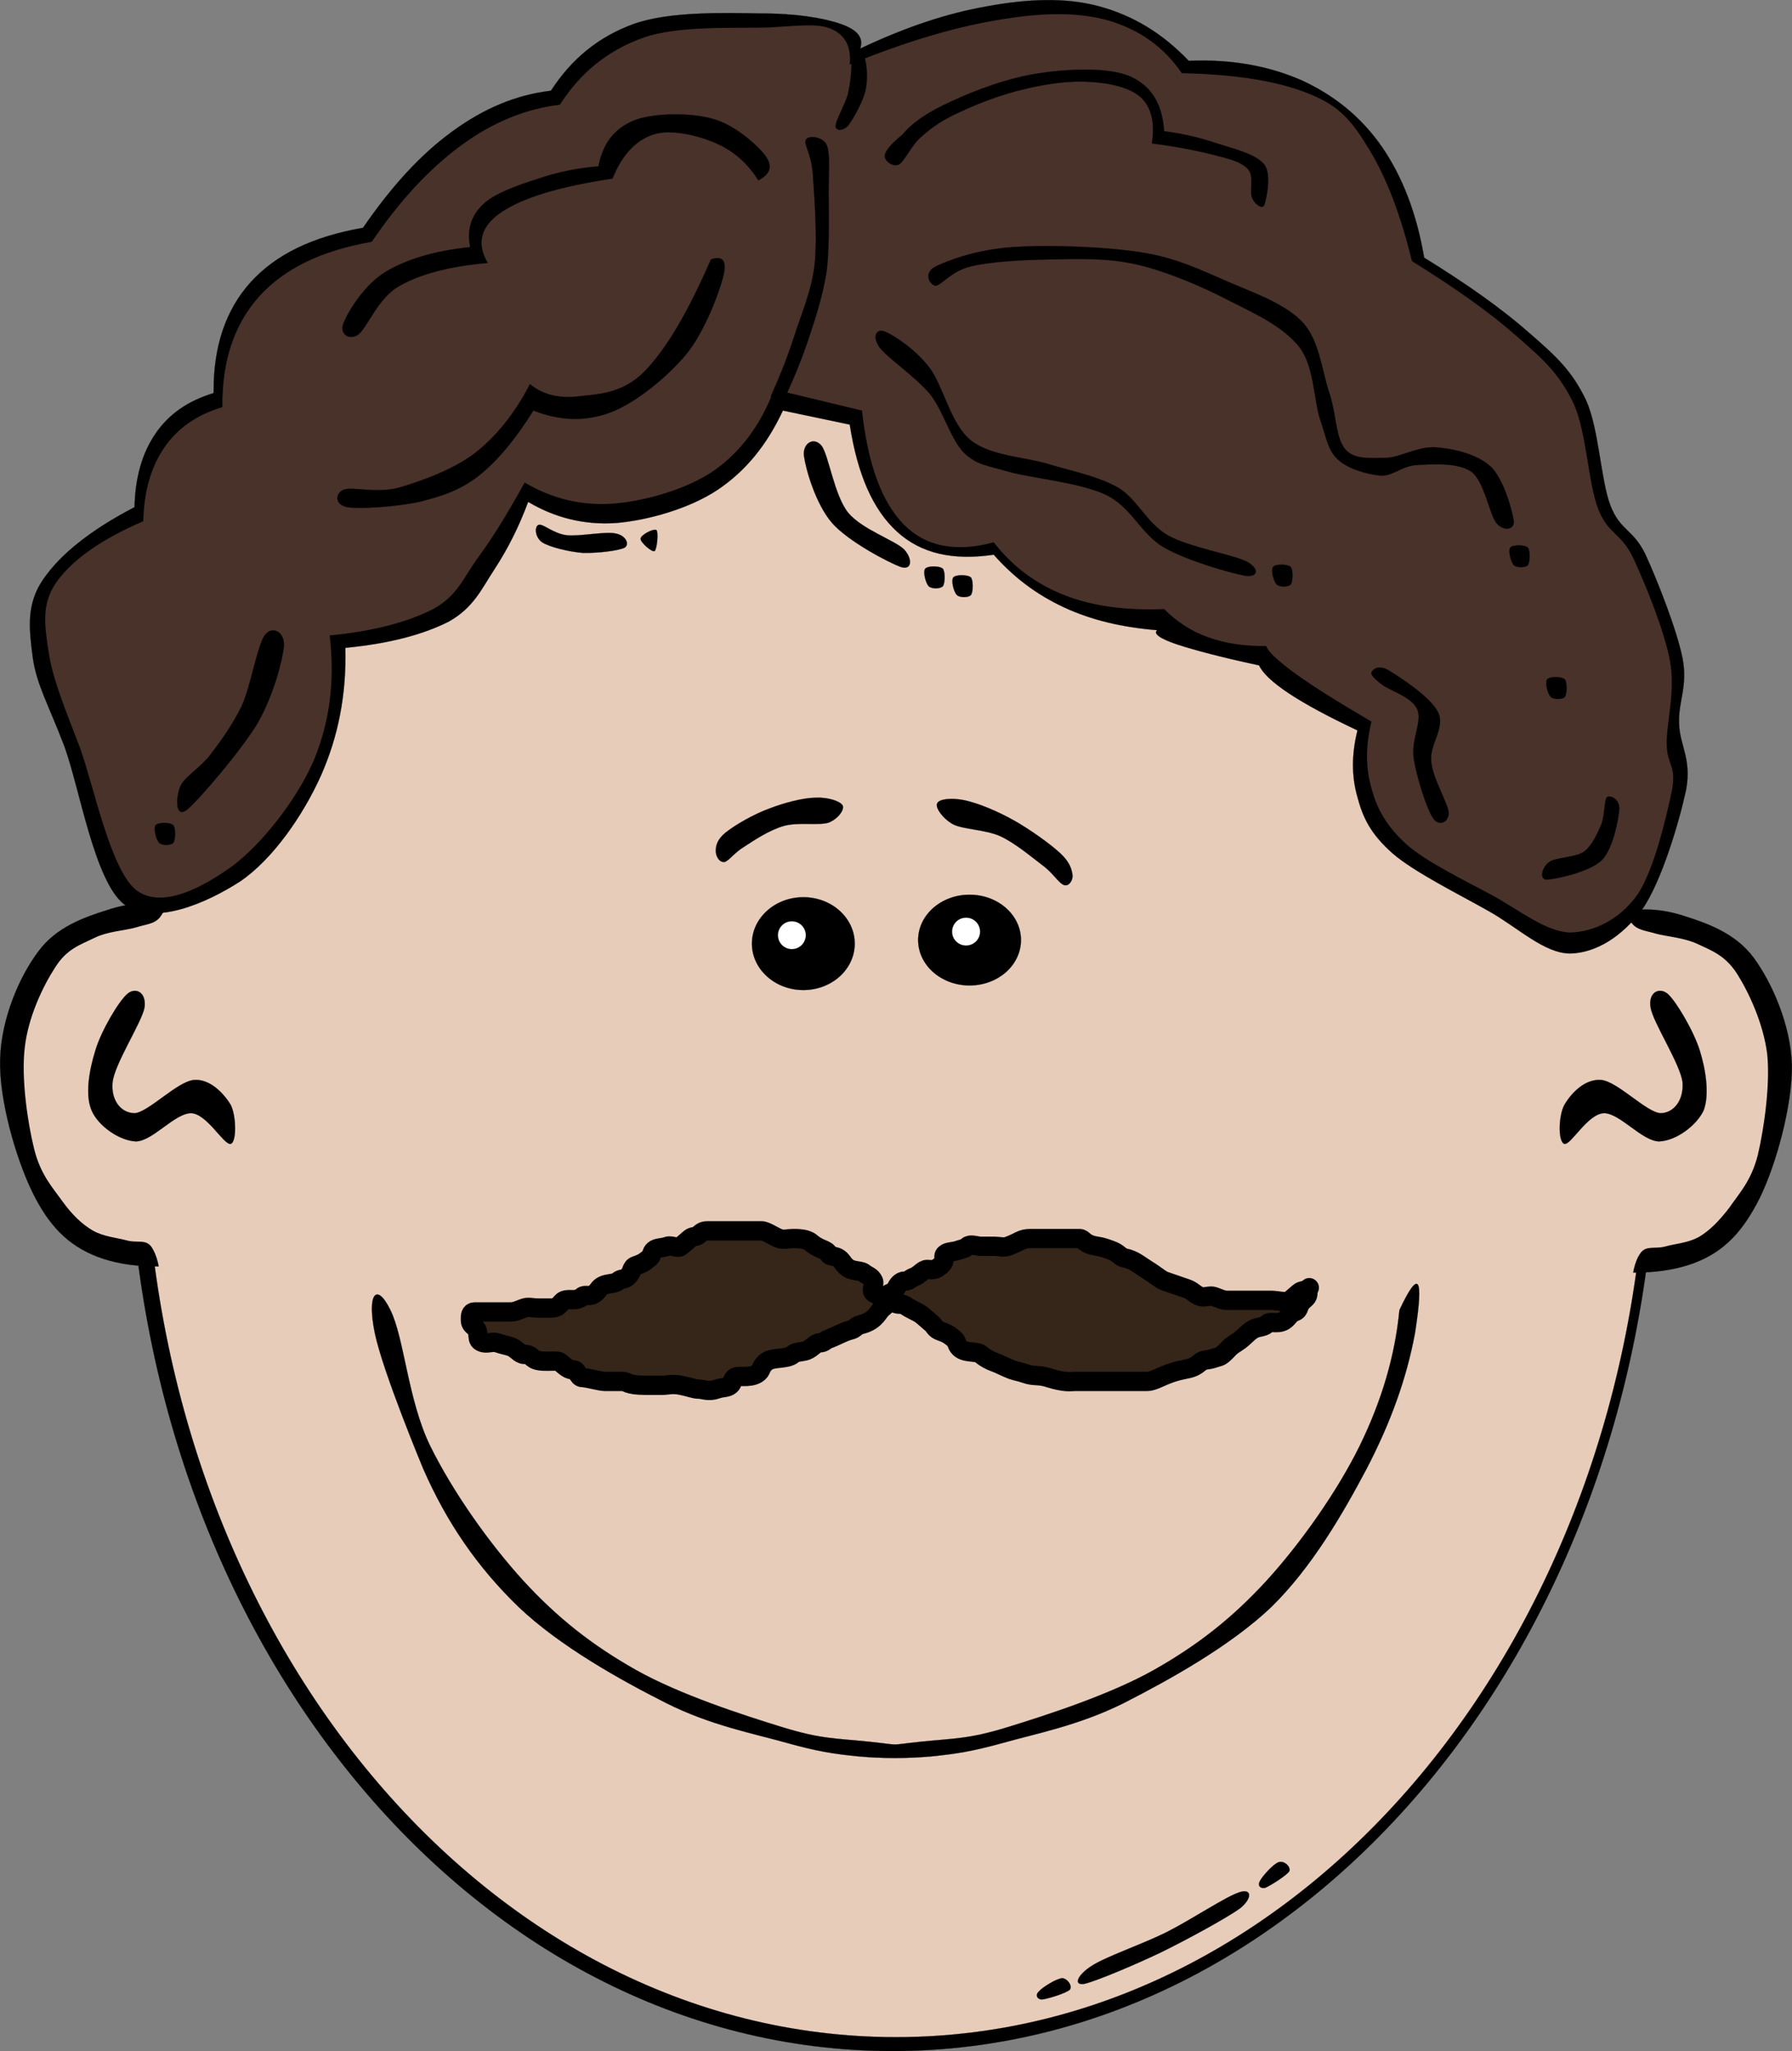
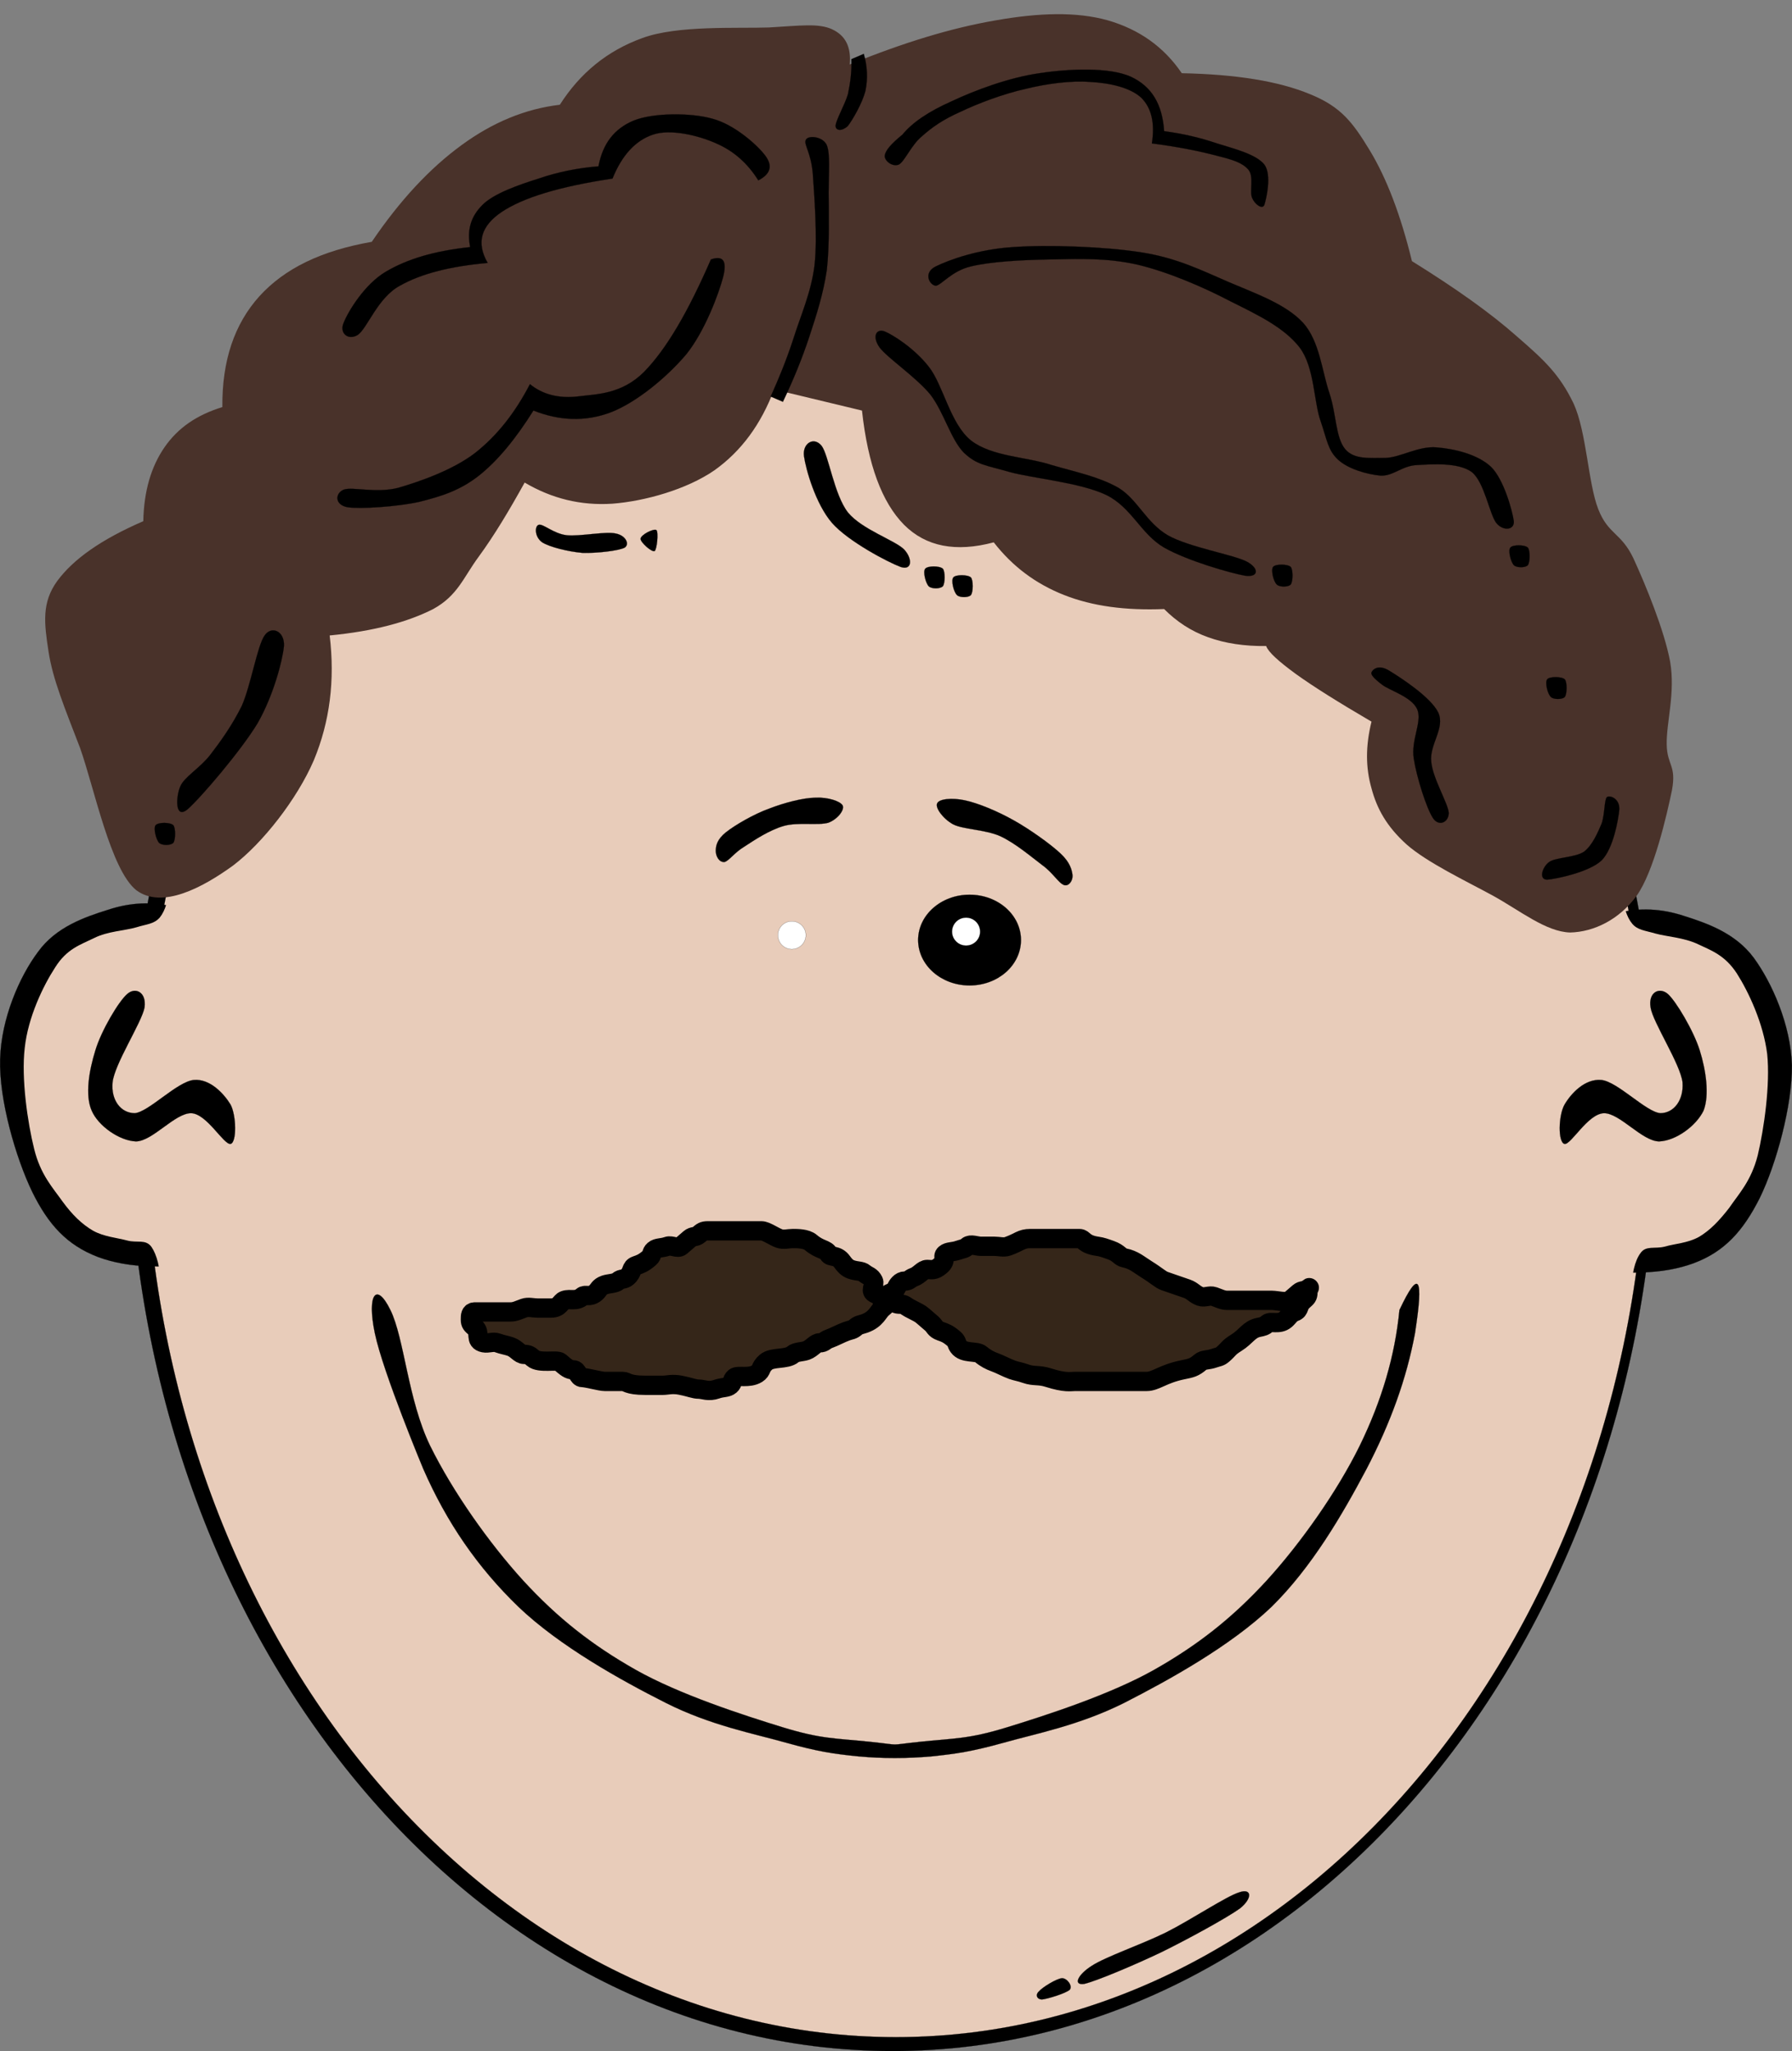
<svg xmlns="http://www.w3.org/2000/svg" width="464.167" height="531.221">
  <rect width="100%" height="100%" fill="#808080" stroke="none" />
  <g>
    <title>Layer 1</title>
    <g id="g5">
      <path fill-rule="evenodd" stroke="black" stroke-width="0.036" stroke-miterlimit="10" id="path7" d="m33.263,288.348c0,134.1 88.631,242.855 197.963,242.855c109.297,0 197.929,-108.756 197.929,-242.855c0,-134.1 -88.632,-242.856 -197.929,-242.856c-109.331,0 -197.963,108.756 -197.963,242.856l0,0z" />
      <path fill="#e8ccba" fill-rule="evenodd" stroke="black" stroke-width="0.036" stroke-miterlimit="10" id="path9" d="m37.475,288.779c0,131.868 87.12,238.824 194.58,238.824c107.46,0 194.58,-106.956 194.58,-238.824c0,-131.904 -87.12,-238.86 -194.58,-238.86c-107.46,0 -194.58,106.956 -194.58,238.86l0,0z" />
-       <path fill-rule="evenodd" stroke="black" stroke-width="0.036" stroke-miterlimit="10" id="path11" d="m194.759,244.392c0,6.624 5.976,12.024 13.32,12.024c7.38,0 13.319,-5.4 13.319,-12.024c0,-6.624 -5.939,-12.024 -13.319,-12.024c-7.345,0 -13.32,5.4 -13.32,12.024l0,0z" />
      <path fill="white" fill-rule="evenodd" stroke="black" stroke-width="0.036" stroke-miterlimit="10" id="path13" d="m201.491,242.195c0,2.016 1.619,3.636 3.6,3.636c2.016,0 3.636,-1.62 3.636,-3.636c0,-1.98 -1.62,-3.6 -3.636,-3.6c-1.981,0.001 -3.6,1.62 -3.6,3.6l0,0z" />
      <path fill-rule="evenodd" stroke="black" stroke-width="0.036" stroke-miterlimit="10" id="path15" d="m188.026,215.556c2.376,-1.872 7.236,-4.716 11.269,-6.156c3.924,-1.512 8.712,-2.772 11.987,-2.808c3.169,-0.144 6.372,0.9 6.984,2.016c0.54,1.08 -1.188,3.492 -3.672,4.464c-2.664,0.792 -8.028,-0.216 -11.664,0.864c-3.78,1.116 -7.524,3.636 -10.116,5.328c-2.52,1.476 -4.067,3.78 -5.184,3.996c-1.404,0.072 -2.196,-1.512 -2.232,-2.808c0,-1.44 0.325,-3.024 2.628,-4.896l0,0z" />
      <path fill-rule="evenodd" stroke="black" stroke-width="0.036" stroke-miterlimit="10" id="path17" d="m264.455,243.456c0,6.516 -5.94,11.772 -13.32,11.772c-7.344,0 -13.32,-5.256 -13.32,-11.772c0,-6.48 5.977,-11.736 13.32,-11.736c7.38,0 13.32,5.256 13.32,11.736l0,0z" />
      <path fill="white" fill-rule="evenodd" stroke="black" stroke-width="0.036" stroke-miterlimit="10" id="path19" d="m253.871,241.295c0,1.98 -1.62,3.6 -3.636,3.6c-2.017,0 -3.637,-1.62 -3.637,-3.6c0,-2.016 1.62,-3.636 3.637,-3.636c2.016,0.001 3.636,1.62 3.636,3.636l0,0z" />
      <path fill-rule="evenodd" stroke="black" stroke-width="0.036" stroke-miterlimit="10" id="path21" d="m274.715,221.063c-2.592,-2.448 -8.063,-6.336 -12.132,-8.604c-4.284,-2.412 -9.288,-4.464 -12.672,-5.184c-3.384,-0.72 -6.696,-0.36 -7.164,0.792c-0.576,1.044 1.404,3.924 4.14,5.436c2.628,1.332 8.316,1.332 12.204,3.06c3.924,1.836 7.92,5.256 10.872,7.488c2.808,2.016 4.248,4.716 5.688,5.184c1.224,0.36 2.268,-1.188 2.159,-2.556c-0.179,-1.404 -0.611,-3.276 -3.095,-5.616l0,0z" />
      <path fill-rule="evenodd" stroke="black" stroke-width="0.036" stroke-miterlimit="10" id="path23" d="m45.143,234.888c-5.652,-1.44 -11.34,-1.188 -17.208,0.756c-5.976,1.872 -13.428,4.428 -18.072,10.872c-4.824,6.408 -9.54,17.28 -9.828,27.756c-0.324,10.548 4.068,25.632 8.316,34.416c4.176,8.496 9,13.788 16.992,16.848c7.992,2.988 18.072,3.204 30.636,0.937l0,0l-10.836,-91.585l0,0z" />
      <path fill="#e8ccba" fill-rule="evenodd" id="path25" d="m41.651,333.275c9.036,2.772 15.408,1.944 19.404,-2.483c3.888,-4.608 5.22,-10.477 4.14,-24.265c-1.224,-14.04 -7.487,-45.36 -11.016,-58.392c-3.672,-12.888 -6.912,-19.08 -10.26,-18.72l0,0c-0.324,3.708 -1.08,6.408 -2.556,8.244c-1.512,1.692 -3.312,1.656 -6.084,2.52c-2.952,0.864 -7.416,1.008 -10.908,2.772c-3.6,1.764 -7.056,2.772 -10.08,7.596c-3.096,4.752 -7.02,12.852 -7.884,20.844c-0.936,7.92 0.756,19.439 2.448,26.208c1.656,6.696 4.824,10.008 7.416,13.68c2.52,3.42 4.932,5.76 7.812,7.452c2.844,1.584 6.228,1.836 8.892,2.556c2.484,0.685 4.752,-0.432 6.264,1.656c1.368,2.017 2.304,5.365 2.412,10.332l0,0z" />
      <path fill-rule="evenodd" stroke="black" stroke-width="0.036" stroke-miterlimit="10" id="path27" d="m419.003,236.472c5.616,-1.44 11.304,-1.188 17.208,0.756c5.904,1.872 13.32,4.428 18.072,10.872c4.68,6.408 9.54,17.28 9.863,27.756c0.108,10.476 -4.067,25.704 -8.352,34.452c-4.284,8.496 -9.072,13.824 -16.992,16.812c-8.027,2.988 -18.107,3.204 -30.636,0.937l0,0l10.837,-91.585l0,0z" />
      <path fill="#e8ccba" fill-rule="evenodd" id="path29" d="m422.531,334.859c-9.072,2.844 -15.444,1.98 -19.404,-2.448c-3.996,-4.644 -5.292,-10.367 -4.176,-24.264c1.116,-14.04 7.38,-45.36 11.016,-58.392c3.601,-12.924 6.876,-19.044 10.26,-18.756l0,0c0.288,3.708 1.044,6.408 2.557,8.244c1.403,1.656 3.239,1.728 6.084,2.556c2.88,0.792 7.271,1.008 10.943,2.736c3.492,1.656 6.984,2.844 10.08,7.596c3.024,4.752 6.84,12.852 7.849,20.844c0.828,7.92 -0.828,19.404 -2.448,26.244c-1.729,6.731 -4.896,9.936 -7.416,13.644c-2.628,3.384 -5.004,5.832 -7.813,7.488c-2.916,1.62 -6.336,1.764 -8.892,2.52c-2.592,0.648 -4.86,-0.359 -6.264,1.692c-1.476,2.016 -2.268,5.401 -2.376,10.296l0,0z" />
      <path fill-rule="evenodd" stroke="black" stroke-width="0.036" stroke-miterlimit="10" id="path31" d="m225.287,451.104c-8.929,-0.937 -12.456,-0.648 -22.645,-3.78c-10.188,-3.132 -26.64,-8.46 -37.944,-14.832c-11.268,-6.372 -20.195,-13.355 -29.159,-23.111c-8.929,-9.792 -18.324,-23.148 -24.12,-34.92c-5.76,-11.809 -6.696,-27.9 -10.296,-35.173c-3.564,-7.308 -6.156,-4.283 -4.032,6.013c2.16,10.296 12.563,35.172 12.563,35.172l0,0c6.049,13.824 14.04,25.452 24.66,35.712c10.656,10.152 26.353,18.899 38.196,24.876c11.592,5.832 22.752,7.92 31.14,10.296c8.244,2.304 12.276,2.88 18.612,3.528c6.3,0.576 12.708,0.576 19.08,0c6.229,-0.648 10.296,-1.225 18.612,-3.528c8.388,-2.376 19.476,-4.464 31.176,-10.296c11.7,-5.977 27.54,-14.724 38.196,-24.876c10.439,-10.26 18.324,-23.832 24.624,-35.712c6.228,-11.952 10.368,-23.4 12.563,-35.172l0,0c1.152,-7.488 1.404,-11.484 0.756,-12.564c-0.684,-0.972 -2.231,1.116 -4.787,6.552l0,0c-1.152,11.845 -4.536,23.364 -10.297,35.173c-5.796,11.771 -15.191,25.128 -24.119,34.92c-8.965,9.756 -17.893,16.739 -29.16,23.111c-11.305,6.372 -27.756,11.7 -37.944,14.832c-10.152,3.132 -13.716,2.844 -22.608,3.78c-8.927,0.934 -4.175,0.934 -13.067,-0.001l0,0z" />
      <path fill-rule="evenodd" stroke="black" stroke-width="0.036" stroke-miterlimit="10" id="path33" d="m32.975,257.423c-2.196,1.836 -6.768,9.541 -8.28,14.652c-1.584,5.076 -2.736,11.521 -0.936,15.588c1.692,3.925 7.128,7.776 11.448,7.956c4.32,-0.036 10.116,-7.38 14.328,-7.308c4.068,0.144 8.388,8.208 10.188,7.956c1.656,-0.396 1.476,-7.452 0,-10.188c-1.728,-2.844 -5.364,-6.768 -9.54,-6.372c-4.32,0.433 -11.736,8.353 -15.3,8.604c-3.6,-0.036 -6.156,-3.384 -5.724,-7.956c0.432,-4.716 7.596,-15.588 8.28,-19.44c0.54,-3.923 -2.34,-5.364 -4.464,-3.492l0,0z" />
      <path fill-rule="evenodd" stroke="black" stroke-width="0.036" stroke-miterlimit="10" id="path35" d="m431.999,257.423c2.088,1.836 6.696,9.541 8.28,14.652c1.584,5.076 2.556,11.521 0.972,15.588c-1.908,3.925 -7.128,7.776 -11.484,7.956c-4.428,-0.036 -10.224,-7.38 -14.327,-7.308c-4.177,0.144 -8.496,8.208 -10.188,7.956c-1.764,-0.396 -1.584,-7.452 0,-10.188c1.656,-2.844 5.256,-6.768 9.54,-6.372c4.212,0.433 11.628,8.353 15.3,8.604c3.492,-0.036 6.048,-3.384 5.724,-7.956c-0.504,-4.716 -7.703,-15.588 -8.279,-19.44c-0.65,-3.923 2.266,-5.364 4.462,-3.492l0,0z" />
-       <path fill-rule="evenodd" stroke="black" stroke-width="0.036" stroke-miterlimit="10" id="path37" d="m89.459,167.784c0.288,12.132 -1.836,22.968 -6.372,33.192c-4.608,10.224 -12.456,21.6 -20.916,27.324c-8.64,5.58 -22.356,11.628 -30.024,5.904c-7.704,-6.012 -11.52,-30.168 -15.48,-40.932c-4.068,-10.728 -7.272,-16.056 -8.208,-23.22c-0.936,-7.272 -1.692,-13.572 2.736,-20.016c4.464,-6.48 12.168,-12.708 23.652,-18.684l0,0c0.18,-7.92 2.052,-14.112 5.472,-19.116c3.456,-5.004 8.316,-8.388 15.012,-10.44l0,0c-0.108,-12.06 3.132,-21.528 9.575,-28.692c6.553,-7.2 15.984,-11.808 29.124,-14.112l0,0c7.452,-10.836 15.013,-19.08 23.221,-25.02c8.136,-5.94 16.523,-9.432 25.452,-10.476l0,0c5.327,-8.208 12.275,-13.968 21.42,-17.28c9.18,-3.312 23.615,-2.88 32.76,-2.736c9.072,-0.036 16.416,1.152 20.916,2.736c4.355,1.512 5.976,3.636 5.004,6.372l0,0c11.664,-5.508 22.32,-9.108 32.796,-10.944c10.44,-1.908 20.196,-2.412 29.124,0c8.748,2.376 16.345,6.948 23.185,14.112l0,0c11.16,-0.468 20.7,1.332 29.16,5.004c8.424,3.852 15.443,9.432 20.916,17.316c5.292,7.74 8.928,17.1 10.907,28.656l0,0c11.305,6.984 20.232,13.32 27.324,19.584c7.056,6.12 10.944,9.756 14.58,17.28c3.384,7.416 3.78,20.556 6.336,27.324c2.592,6.66 5.904,6.048 9.108,12.744c3.06,6.66 8.1,19.44 9.575,26.82c1.404,7.272 -1.115,11.088 -0.899,16.848c0.107,5.688 3.348,9.144 1.8,17.316c-1.764,8.172 -6.3,23.616 -11.376,30.924c-5.22,7.02 -11.952,11.232 -18.647,11.376c-6.696,-0.036 -13.356,-6.588 -20.952,-10.908c-7.813,-4.428 -19.296,-10.08 -25.021,-15.012c-5.688,-5.04 -7.704,-9.252 -9.107,-14.58c-1.549,-5.4 -1.549,-11.016 0,-17.28l0,0c-7.704,-3.636 -13.429,-6.732 -17.748,-9.576c-4.32,-2.88 -6.805,-5.256 -7.74,-7.272l0,0c-9.972,-2.124 -16.92,-3.996 -21.384,-5.472c-4.429,-1.512 -6.048,-2.772 -5.004,-3.636l0,0c-9.145,-0.756 -16.956,-2.592 -24.12,-5.904c-7.128,-3.312 -13.068,-7.812 -18.216,-13.644l0,0c-10.513,1.548 -18.757,-0.252 -25.021,-5.94c-6.265,-5.724 -10.26,-14.796 -12.276,-27.756l0,0l-17.315,-3.636l0,0c-4.141,8.856 -9.576,15.588 -16.849,20.484c-7.308,4.896 -18.144,7.956 -26.388,8.64c-8.244,0.54 -15.732,-1.332 -22.752,-5.472l0,0c-2.376,6.408 -5.256,12.132 -8.64,17.316c-3.421,5.22 -5.473,10.044 -11.845,13.644c-6.587,3.348 -15.263,5.723 -26.855,6.84l0,0z" />
      <path fill="#49322a" fill-rule="evenodd" id="path39" d="m85.391,164.58c1.404,11.628 0.036,22.356 -4.104,32.328c-4.32,10.044 -13.248,21.456 -20.952,27.288c-7.812,5.652 -18.324,11.34 -25.02,6.372c-6.66,-5.292 -10.872,-26.424 -14.58,-36.864c-3.996,-10.404 -7.092,-17.82 -8.172,-25.02c-1.116,-7.272 -1.8,-12.6 2.268,-18.216c4.176,-5.652 11.376,-10.764 22.284,-15.48l0,0c0.18,-7.92 2.052,-14.112 5.472,-19.116c3.456,-5.004 8.316,-8.388 15.012,-10.44l0,0c-0.108,-12.06 3.132,-21.528 9.576,-28.692c6.552,-7.2 15.984,-11.808 29.124,-14.112l0,0c7.344,-10.836 15.084,-19.08 23.22,-25.02c8.101,-5.94 16.596,-9.432 25.488,-10.476l0,0c5.256,-8.208 12.24,-13.968 21.384,-17.28c9.072,-3.348 24.48,-2.448 32.76,-2.736c8.137,-0.468 12.853,-1.152 16.38,0.468c3.492,1.62 4.969,4.608 4.572,9.108l0,0c14.148,-5.76 26.46,-9.468 37.765,-11.412c11.195,-1.98 20.952,-2.304 29.124,0c8.027,2.34 14.399,6.768 19.116,13.68l0,0c14.075,0.288 25.056,2.052 33.228,5.436c8.064,3.276 11.052,7.308 15.479,14.58c4.356,7.2 7.992,16.704 10.908,28.656l0,0c11.232,6.984 20.232,13.32 27.288,19.584c7.057,6.12 10.944,9.756 14.58,17.28c3.384,7.416 3.744,20.556 6.372,27.324c2.592,6.66 5.904,6.048 9.108,12.744c3.096,6.732 8.027,18.648 9.54,26.856c1.367,8.064 -1.009,15.696 -0.9,21.384c0.108,5.508 2.556,5.292 1.368,11.844c-1.368,6.552 -4.68,21.024 -9.108,27.288c-4.5,6.192 -11.052,9.432 -17.279,9.576c-6.265,-0.18 -12.996,-5.688 -20.053,-9.576c-7.164,-3.888 -16.992,-8.568 -22.284,-13.212c-5.22,-4.716 -7.703,-9.288 -9.107,-14.544c-1.548,-5.4 -1.548,-11.016 0,-17.28l0,0c-8.604,-5.04 -14.94,-9 -19.548,-12.312c-4.536,-3.312 -7.164,-5.688 -7.74,-7.272l0,0c-5.616,0.072 -10.62,-0.684 -15.012,-2.268c-4.464,-1.584 -8.172,-4.068 -11.412,-7.308l0,0c-10.008,0.396 -18.504,-0.72 -25.92,-3.636c-7.452,-2.952 -13.393,-7.452 -18.216,-13.644l0,0c-9.828,2.628 -17.568,1.116 -23.221,-4.536c-5.724,-5.796 -9.36,-15.48 -10.908,-29.592l0,0l-22.752,-5.472l0,0c-3.384,9 -8.496,15.984 -15.479,20.952c-7.2,4.968 -18.036,7.992 -26.389,8.64c-8.244,0.54 -15.731,-1.332 -22.752,-5.472l0,0c-4.031,7.272 -7.848,13.644 -11.844,19.116c-4.032,5.436 -5.436,10.116 -11.844,13.644c-6.588,3.347 -15.3,5.723 -26.82,6.84l0,0z" />
      <path fill-rule="evenodd" stroke="black" stroke-width="0.036" stroke-miterlimit="10" id="path41" d="m199.619,102.695c2.016,-4.428 4.031,-9.288 5.903,-15.012c1.8,-5.796 4.645,-12.024 5.473,-19.116c0.792,-7.308 -0.108,-18.252 -0.469,-23.688c-0.468,-5.436 -2.412,-7.524 -1.8,-8.64c0.54,-1.296 4.428,-0.936 5.437,1.368c0.899,2.304 0.504,6.768 0.468,12.276c0.036,5.472 0.252,13.68 -0.468,20.052c-0.937,6.228 -2.628,11.484 -4.536,17.28c-1.908,5.76 -4.141,11.196 -6.84,16.848l0,0c-1.044,-0.432 -2.089,-0.899 -3.168,-1.368l0,0z" />
      <path fill-rule="evenodd" stroke="black" stroke-width="0.036" stroke-miterlimit="10" id="path43" d="m220.535,15.323c0.107,3.168 -0.288,6.192 -0.9,9.072c-0.864,2.88 -3.132,6.732 -3.204,8.208c0.036,1.368 1.8,1.368 3.204,0c1.26,-1.656 3.744,-5.94 4.536,-9.108c0.647,-3.132 0.504,-6.264 -0.433,-9.54l0,0c-1.044,0.433 -2.124,0.9 -3.203,1.368l0,0z" />
      <path fill-rule="evenodd" stroke="black" stroke-width="0.036" stroke-miterlimit="10" id="path45" d="m233.747,34.872c2.556,-3.132 6.804,-6.012 12.744,-8.64c5.939,-2.808 14.868,-6.156 22.752,-7.272c7.812,-1.188 18.107,-1.584 23.651,0.9c5.437,2.52 8.173,7.128 8.641,14.112l0,0c4.824,0.648 9.252,1.656 13.68,3.168c4.356,1.368 10.116,2.772 12.276,5.472c1.979,2.664 0.504,8.892 0,10.476c-0.576,1.296 -2.557,-0.288 -3.168,-1.836c-0.721,-1.62 0.54,-5.472 -0.937,-7.272c-1.548,-1.836 -3.996,-2.592 -8.172,-3.636c-4.284,-1.152 -9.756,-2.268 -16.848,-3.204l0,0c0.792,-5.256 -0.072,-9.144 -2.736,-11.808c-2.808,-2.628 -8.136,-3.852 -13.212,-4.104c-5.076,-0.396 -11.232,0.432 -16.812,1.8c-5.761,1.296 -12.349,3.78 -16.849,5.94c-4.607,2.052 -7.344,3.996 -10.008,6.372c-2.7,2.232 -4.392,6.408 -5.904,7.272c-1.728,0.72 -3.78,-1.008 -3.672,-2.268c0.145,-1.368 1.622,-3.06 4.574,-5.472l0,0z" />
      <path fill-rule="evenodd" stroke="black" stroke-width="0.036" stroke-miterlimit="10" id="path47" d="m242.387,69c3.456,-1.692 10.908,-4.428 20.017,-5.004c8.892,-0.648 23.76,-0.144 33.228,1.368c9.252,1.44 15.732,4.716 22.752,7.74c6.984,2.988 14.652,5.652 19.116,10.476c4.32,4.752 4.932,12.672 6.84,18.216c1.836,5.544 1.584,11.556 4.104,14.544c2.34,2.772 6.516,2.232 10.439,2.268c3.996,-0.18 8.532,-3.132 13.212,-2.736c4.572,0.36 10.62,1.764 14.112,5.04c3.348,3.276 5.544,11.484 5.904,14.076c0.18,2.34 -2.772,2.628 -4.536,0.468c-1.765,-2.268 -3.097,-10.656 -6.372,-13.212c-3.492,-2.52 -10.188,-2.016 -14.112,-1.8c-3.96,0.144 -6.228,2.952 -9.576,2.736c-3.563,-0.36 -8.315,-1.728 -10.907,-4.104c-2.664,-2.448 -2.881,-5.184 -4.536,-10.008c-1.801,-5.004 -1.548,-13.968 -5.473,-19.116c-4.031,-5.148 -10.728,-8.352 -17.748,-11.844c-7.128,-3.744 -16.271,-7.668 -24.12,-9.54c-7.991,-1.836 -15.443,-1.512 -22.752,-1.368c-7.344,0.108 -15.516,0.576 -20.483,1.8c-5.004,1.152 -7.668,4.896 -9.108,5.004c-1.585,-0.108 -3.385,-3.349 -0.001,-5.004l0,0z" />
      <path fill-rule="evenodd" stroke="black" stroke-width="0.036" stroke-miterlimit="10" id="path49" d="m357.983,177.323c1.943,1.512 7.668,3.132 9.107,6.372c1.368,3.204 -1.656,7.92 -0.899,12.744c0.72,4.752 3.312,12.96 5.004,15.48c1.512,2.232 4.031,1.08 4.067,-1.368c-0.18,-2.484 -4.14,-8.928 -4.536,-13.212c-0.54,-4.5 3.637,-8.748 1.836,-12.744c-1.907,-4.032 -9.863,-9.144 -12.743,-10.908c-2.88,-1.764 -4.356,-0.18 -4.572,0.468c-0.252,0.54 0.612,1.549 2.736,3.168l0,0z" />
      <path fill-rule="evenodd" stroke="black" stroke-width="0.036" stroke-miterlimit="10" id="path51" d="m419.435,209.651c-0.252,2.628 -1.548,10.116 -4.571,13.176c-3.204,3.06 -11.845,4.824 -14.112,5.004c-2.304,-0.036 -1.224,-3.312 0.468,-4.536c1.548,-1.26 6.805,-1.152 9.108,-2.736c2.196,-1.728 3.528,-4.932 4.536,-7.272c0.828,-2.412 0.684,-6.264 1.367,-6.84c0.791,-0.575 3.348,0.397 3.204,3.204l0,0z" />
      <path fill-rule="evenodd" stroke="black" stroke-width="0.036" stroke-miterlimit="10" id="path53" d="m229.175,85.848c2.088,0.864 7.632,4.32 11.376,9.108c3.744,4.68 5.544,14.76 10.944,19.116c5.399,4.212 14.364,4.212 20.916,6.372c6.516,1.908 12.06,2.952 17.315,5.904c4.969,3.06 7.128,8.964 12.744,12.276c5.508,3.132 17.101,5.04 20.484,6.84c3.24,1.728 3.132,4.14 -0.468,3.636c-3.708,-0.648 -14.904,-3.852 -20.952,-7.272c-6.12,-3.6 -8.353,-10.368 -15.012,-13.644c-6.841,-3.24 -18.793,-4.248 -25.021,-5.94c-6.228,-1.8 -8.46,-1.8 -11.844,-5.004c-3.384,-3.456 -5.148,-10.404 -8.641,-15.012c-3.779,-4.608 -11.196,-9.54 -13.212,-12.276c-1.977,-2.808 -0.825,-4.969 1.371,-4.104l0,0z" />
      <path fill-rule="evenodd" stroke="black" stroke-width="0.036" stroke-miterlimit="10" id="path55" d="m184.139,67.199c-5.904,13.536 -11.448,23.112 -17.316,29.124c-5.903,5.868 -12.312,5.724 -17.279,6.372c-4.933,0.54 -9.072,-0.576 -12.276,-3.204l0,0c-3.815,7.344 -8.388,13.212 -14.112,17.748c-5.76,4.464 -14.327,7.452 -20.016,9.108c-5.796,1.476 -11.844,-0.36 -14.112,0.468c-2.195,0.9 -2.447,3.852 0.9,4.536c3.24,0.54 12.888,-0.108 18.648,-1.368c5.688,-1.44 10.476,-2.88 15.479,-6.804c4.968,-3.96 9.54,-9.576 14.112,-16.848l0,0c6.768,2.664 13.392,2.952 20.016,0.468c6.66,-2.556 14.616,-9.144 19.584,-15.048c4.824,-5.976 8.46,-15.84 9.54,-20.016c1.044,-4.139 0.036,-5.652 -3.168,-4.536l0,0z" />
      <path fill-rule="evenodd" stroke="black" stroke-width="0.036" stroke-miterlimit="10" id="path57" d="m196.415,46.715c-2.736,-4.392 -6.372,-7.632 -10.908,-9.576c-4.608,-2.088 -11.916,-3.816 -16.38,-2.268c-4.5,1.512 -7.992,5.256 -10.477,11.376l0,0c-13.896,2.088 -23.184,4.968 -28.691,8.64c-5.4,3.636 -6.66,7.992 -3.637,13.212l0,0c-9.647,0.864 -17.136,2.736 -22.752,5.904c-5.76,3.096 -8.424,11.052 -10.907,12.744c-2.484,1.512 -4.86,-0.468 -3.637,-3.168c1.116,-2.844 5.4,-9.972 10.908,-13.212c5.544,-3.276 12.601,-5.4 21.853,-6.372l0,0c-0.864,-4.428 0.144,-7.884 3.168,-10.908c2.951,-2.988 9.432,-5.22 14.58,-6.84c5.04,-1.728 10.151,-2.736 15.479,-3.168l0,0c1.116,-5.904 4.104,-9.756 9.108,-11.844c4.932,-2.016 14.724,-2.124 20.483,-0.468c5.652,1.512 11.628,6.84 13.645,9.576c1.944,2.629 1.333,4.753 -1.835,6.372l0,0z" />
      <path fill-rule="evenodd" stroke="black" stroke-width="0.036" stroke-miterlimit="10" id="path59" d="m73.547,167.315c-0.36,3.78 -2.736,12.852 -6.84,20.016c-4.284,7.092 -14.832,19.44 -18.18,22.32c-3.384,2.7 -2.88,-3.672 -1.836,-5.94c0.936,-2.412 5.04,-4.716 7.74,-8.172c2.664,-3.456 5.723,-7.704 8.208,-12.744c2.34,-5.292 4.032,-15.624 5.904,-18.216c1.8,-2.627 5.22,-1.116 5.004,2.736l0,0z" />
      <path fill-rule="evenodd" stroke="black" stroke-width="0.036" stroke-miterlimit="10" id="path61" d="m140.435,140.459c1.944,1.224 6.732,2.412 10.477,2.736c3.6,0.108 9.359,-0.54 10.907,-1.368c1.332,-0.9 0.252,-3.132 -2.268,-3.636c-2.592,-0.648 -9.432,0.792 -12.744,0.432c-3.456,-0.396 -6.156,-3.06 -7.271,-2.7c-1.117,0.36 -1.046,3.168 0.899,4.536l0,0z" />
      <path fill-rule="evenodd" stroke="black" stroke-width="0.036" stroke-miterlimit="10" id="path63" d="m170.026,137.292c-0.647,-0.504 -4.104,1.224 -4.104,2.268c-0.036,0.864 2.844,3.492 3.636,3.168c0.613,-0.433 1.045,-4.933 0.468,-5.436l0,0z" />
      <path fill-rule="evenodd" stroke="black" stroke-width="0.036" stroke-miterlimit="10" id="path65" d="m208.259,118.176c0.468,3.348 2.988,12.348 7.271,17.28c4.213,4.788 14.473,10.152 17.749,11.376c3.023,1.008 3.132,-2.124 0.899,-4.536c-2.448,-2.412 -10.908,-5.148 -14.544,-9.576c-3.6,-4.608 -5.004,-14.904 -6.84,-17.28c-2.016,-2.449 -5.003,-0.612 -4.535,2.736l0,0z" />
      <path fill-rule="evenodd" stroke="black" stroke-width="0.036" stroke-miterlimit="10" id="path67" d="m239.651,147.299c-0.648,0.72 0.107,3.708 0.899,4.536c0.756,0.72 2.952,0.72 3.672,0c0.612,-0.828 0.612,-3.816 0,-4.536c-0.827,-0.792 -3.923,-0.792 -4.571,0l0,0z" />
      <path fill-rule="evenodd" stroke="black" stroke-width="0.036" stroke-miterlimit="10" id="path69" d="m246.923,149.567c-0.612,0.72 0.072,3.708 0.937,4.536c0.647,0.72 3.06,0.72 3.636,0c0.612,-0.828 0.612,-3.816 0,-4.536c-0.793,-0.792 -4.033,-0.792 -4.573,0l0,0z" />
      <path fill-rule="evenodd" stroke="black" stroke-width="0.036" stroke-miterlimit="10" id="path71" d="m329.759,146.832c-0.612,0.72 0.072,3.708 0.937,4.536c0.647,0.72 3.06,0.72 3.636,0c0.612,-0.828 0.612,-3.816 0,-4.536c-0.793,-0.792 -4.033,-0.792 -4.573,0l0,0z" />
      <path fill-rule="evenodd" stroke="black" stroke-width="0.036" stroke-miterlimit="10" id="path73" d="m391.211,141.828c-0.648,0.72 0.108,3.708 0.9,4.536c0.647,0.72 3.06,0.72 3.636,0c0.612,-0.828 0.612,-3.816 0,-4.536c-0.828,-0.792 -3.96,-0.792 -4.536,0l0,0z" />
      <path fill-rule="evenodd" stroke="black" stroke-width="0.036" stroke-miterlimit="10" id="path75" d="m400.751,175.956c-0.612,0.72 0.072,3.708 0.936,4.536c0.648,0.72 3.061,0.72 3.637,0c0.611,-0.828 0.611,-3.816 0,-4.536c-0.793,-0.792 -4.033,-0.792 -4.573,0l0,0z" />
      <path fill-rule="evenodd" stroke="black" stroke-width="0.036" stroke-miterlimit="10" id="path77" d="m40.319,213.72c-0.648,0.684 0.108,3.78 0.9,4.572c0.756,0.72 2.952,0.72 3.672,0c0.612,-0.792 0.612,-3.888 0,-4.572c-0.828,-0.792 -3.924,-0.792 -4.572,0l0,0z" />
      <path fill-rule="evenodd" stroke="black" stroke-width="0.036" stroke-miterlimit="10" id="path79" d="m321.227,494.231c-3.491,2.521 -13.68,8.064 -20.412,11.376c-6.947,3.313 -16.848,7.488 -19.979,8.208c-2.988,0.432 -1.692,-2.376 1.944,-4.68c3.636,-2.376 12.636,-5.4 19.224,-8.641c6.408,-3.204 15.66,-9.396 19.008,-10.403c3.239,-1.115 3.455,1.513 0.215,4.14l0,0z" />
-       <path fill-rule="evenodd" stroke="black" stroke-width="0.036" stroke-miterlimit="10" id="path81" d="m327.707,488.939c1.26,-0.504 5.616,-3.24 6.264,-4.32c0.433,-1.188 -1.403,-2.808 -2.735,-2.34c-1.332,0.36 -4.356,3.744 -4.896,4.896c-0.649,1.152 0.035,2.016 1.367,1.764l0,0z" />
      <path fill-rule="evenodd" stroke="black" stroke-width="0.036" stroke-miterlimit="10" id="path83" d="m269.927,517.848c1.404,-0.145 6.156,-1.584 7.164,-2.521c0.828,-1.008 -0.72,-3.023 -2.016,-2.987c-1.44,0.107 -5.112,2.376 -6.013,3.456c-0.935,0.863 -0.467,2.052 0.865,2.052l0,0z" />
    </g>
    <path d="m229.728,335.779c0,-1 1.692,-0.693 2.32,-2c0.444,-0.924 1.16,-2 2.32,-2c1.16,0 1.248,-0.617 2.32,-1c1.516,-0.541 2.32,-2 3.48,-2c1.16,0 1.84,0.414 3.48,-1c1.641,-1.414 0.34,-2.293 1.16,-3c0.82,-0.707 1.965,-0.459 3.48,-1c1.072,-0.383 1.5,-0.293 2.32,-1c0.82,-0.707 2.32,0 3.48,0c1.16,0 2.32,0 3.48,0c1.16,0 2.409,0.383 3.48,0c3.032,-1.082 3.48,-2 5.801,-2c1.16,0 2.32,0 3.48,0c2.32,0 3.48,0 4.641,0c1.16,0 3.48,0 4.641,0c1.16,0 1.019,1.493 4.641,2c1.145,0.16 1.965,0.459 3.48,1c2.144,0.765 2.351,1.77 3.48,2c2.525,0.514 3.696,1.693 5.801,3c2.662,1.654 3.569,2.617 4.641,3c3.032,1.082 3.657,1.235 5.801,2c1.516,0.541 1.965,1.459 3.48,2c1.072,0.383 2.409,-0.383 3.48,0c1.516,0.541 2.32,1 3.48,1c1.16,0 2.32,0 3.48,0c1.16,0 2.32,0 3.48,0c2.32,0 3.48,0 4.641,0c1.16,0 3.82,0.707 4.641,0c1.641,-1.414 1.5,-1.293 2.32,-2c0.82,-0.707 1.5,-0.293 2.32,-1c0.82,-0.707 0,0 0,1c0,1 -0.34,1.293 -1.16,2c-1.641,1.414 -0.804,2.459 -2.32,3c-1.072,0.383 -1.5,1.293 -2.32,2c-1.641,1.414 -3.82,0.293 -4.641,1c-0.82,0.707 -1.191,0.77 -2.32,1c-2.525,0.514 -3.139,2.346 -5.801,4c-2.105,1.307 -1.84,1.586 -3.48,3c-0.82,0.707 -1.248,0.617 -2.32,1c-1.516,0.541 -2.66,0.293 -3.48,1c-1.641,1.414 -2.382,1.54 -4.641,2c-5.05,1.027 -6.961,3 -9.281,3c-1.16,0 -2.32,0 -3.48,0c-1.16,0 -3.48,0 -5.801,0c-1.16,0 -2.32,0 -3.48,0c-2.32,0 -4.641,0 -5.801,0c-1.16,0 -2.475,0.43 -6.961,-1c-2.433,-0.776 -3.657,-0.235 -5.801,-1c-1.516,-0.541 -2.409,-0.617 -3.48,-1c-1.516,-0.541 -3.125,-1.459 -4.641,-2c-1.072,-0.383 -2.32,-1 -3.48,-2c-1.16,-1 -4.437,-0.098 -5.801,-2c-0.61,-0.851 -0.34,-1.293 -1.16,-2c-1.641,-1.414 -2.409,-1.617 -3.48,-2c-1.516,-0.541 -1.5,-1.293 -2.32,-2c-0.82,-0.707 -1.5,-1.293 -2.32,-2c-0.82,-0.707 -1.274,-0.824 -3.48,-2c-0.987,-0.526 -1.16,-1 -2.32,-1c-1.16,0 -1.5,-0.293 -2.32,-1c-0.82,-0.707 -1.5,-0.293 -2.32,-1c-0.82,-0.707 -1.5,-0.293 -2.32,-1c-0.82,-0.707 0.444,-2.076 0,-3c-0.628,-1.307 -1.5,-1.293 -2.32,-2c-0.82,-0.707 -1.965,-0.459 -3.48,-1c-1.072,-0.383 -1.71,-1.149 -2.32,-2c-1.364,-1.902 -3.036,-1.076 -3.48,-2c-0.628,-1.307 -2.32,-1 -4.641,-3c-1.16,-1 -3.48,-1 -4.641,-1c-1.16,0 -2.409,0.383 -3.48,0c-1.516,-0.541 -3.48,-2 -4.641,-2c-1.16,0 -2.32,0 -3.48,0c-1.16,0 -2.32,0 -3.48,0c-1.16,0 -2.32,0 -3.48,0c-1.16,0 -2.32,0 -3.48,0c-1.16,0 -1.5,0.293 -2.32,1c-0.82,0.707 -1.5,0.293 -2.32,1c-0.82,0.707 -0.68,0.586 -2.32,2c-0.82,0.707 -2.409,-0.383 -3.48,0c-1.516,0.541 -2.66,0.293 -3.48,1c-0.82,0.707 -0.34,1.293 -1.16,2c-1.641,1.414 -2.409,1.617 -3.48,2c-1.516,0.541 -0.68,1.586 -2.32,3c-0.82,0.707 -1.5,0.293 -2.32,1c-0.82,0.707 -2.409,0.617 -3.48,1c-1.516,0.541 -1.5,1.293 -2.32,2c-1.641,1.414 -2.66,0.293 -3.48,1c-1.641,1.414 -3.125,0.459 -4.641,1c-1.072,0.383 -1.16,2 -3.48,2c-1.16,0 -2.32,0 -3.48,0c-1.16,0 -2.409,-0.383 -3.48,0c-1.516,0.541 -2.32,1 -3.48,1c-2.32,0 -3.48,0 -5.801,0c-1.16,0 -2.32,0 -3.48,0c-1.16,0 -1.16,1 -1.16,2c0,1 0.34,1.293 1.16,2c1.641,1.414 -0.204,3.486 2.32,4c1.129,0.23 2.409,-0.383 3.48,0c1.516,0.541 2.409,0.617 3.48,1c1.516,0.541 2.32,2 3.48,2c1.16,0 1.5,0.293 2.32,1c1.641,1.414 6.141,0.293 6.961,1c1.641,1.414 2.32,2 3.48,2c1.16,0 1.16,2 2.32,2c1.16,0 4.641,1 5.801,1c1.16,0 3.48,0 4.641,0c1.16,0 1.16,1 5.801,1c1.16,0 3.48,0 4.641,0c1.16,0 2.382,-0.46 4.641,0c2.525,0.514 3.48,1 4.641,1c1.16,0 2.497,0.765 4.641,0c1.516,-0.541 2.66,-0.293 3.48,-1c0.82,-0.707 0.34,-1.293 1.16,-2c0.82,-0.707 3.696,0.307 5.801,-1c1.331,-0.827 0.68,-1.586 2.32,-3c1.641,-1.414 5.32,-0.586 6.961,-2c0.82,-0.707 2.409,-0.617 3.48,-1c1.516,-0.541 2.32,-2 3.48,-2c1.16,0 1.248,-0.617 2.32,-1c1.516,-0.541 3.125,-1.459 4.641,-2c1.072,-0.383 1.5,-0.293 2.32,-1c0.82,-0.707 1.248,-0.617 2.32,-1c3.032,-1.082 3.48,-3 4.641,-4l0,-1l1.16,0" id="svg_3" stroke-width="5" stroke="#000000" fill="#352619" />
  </g>
</svg>